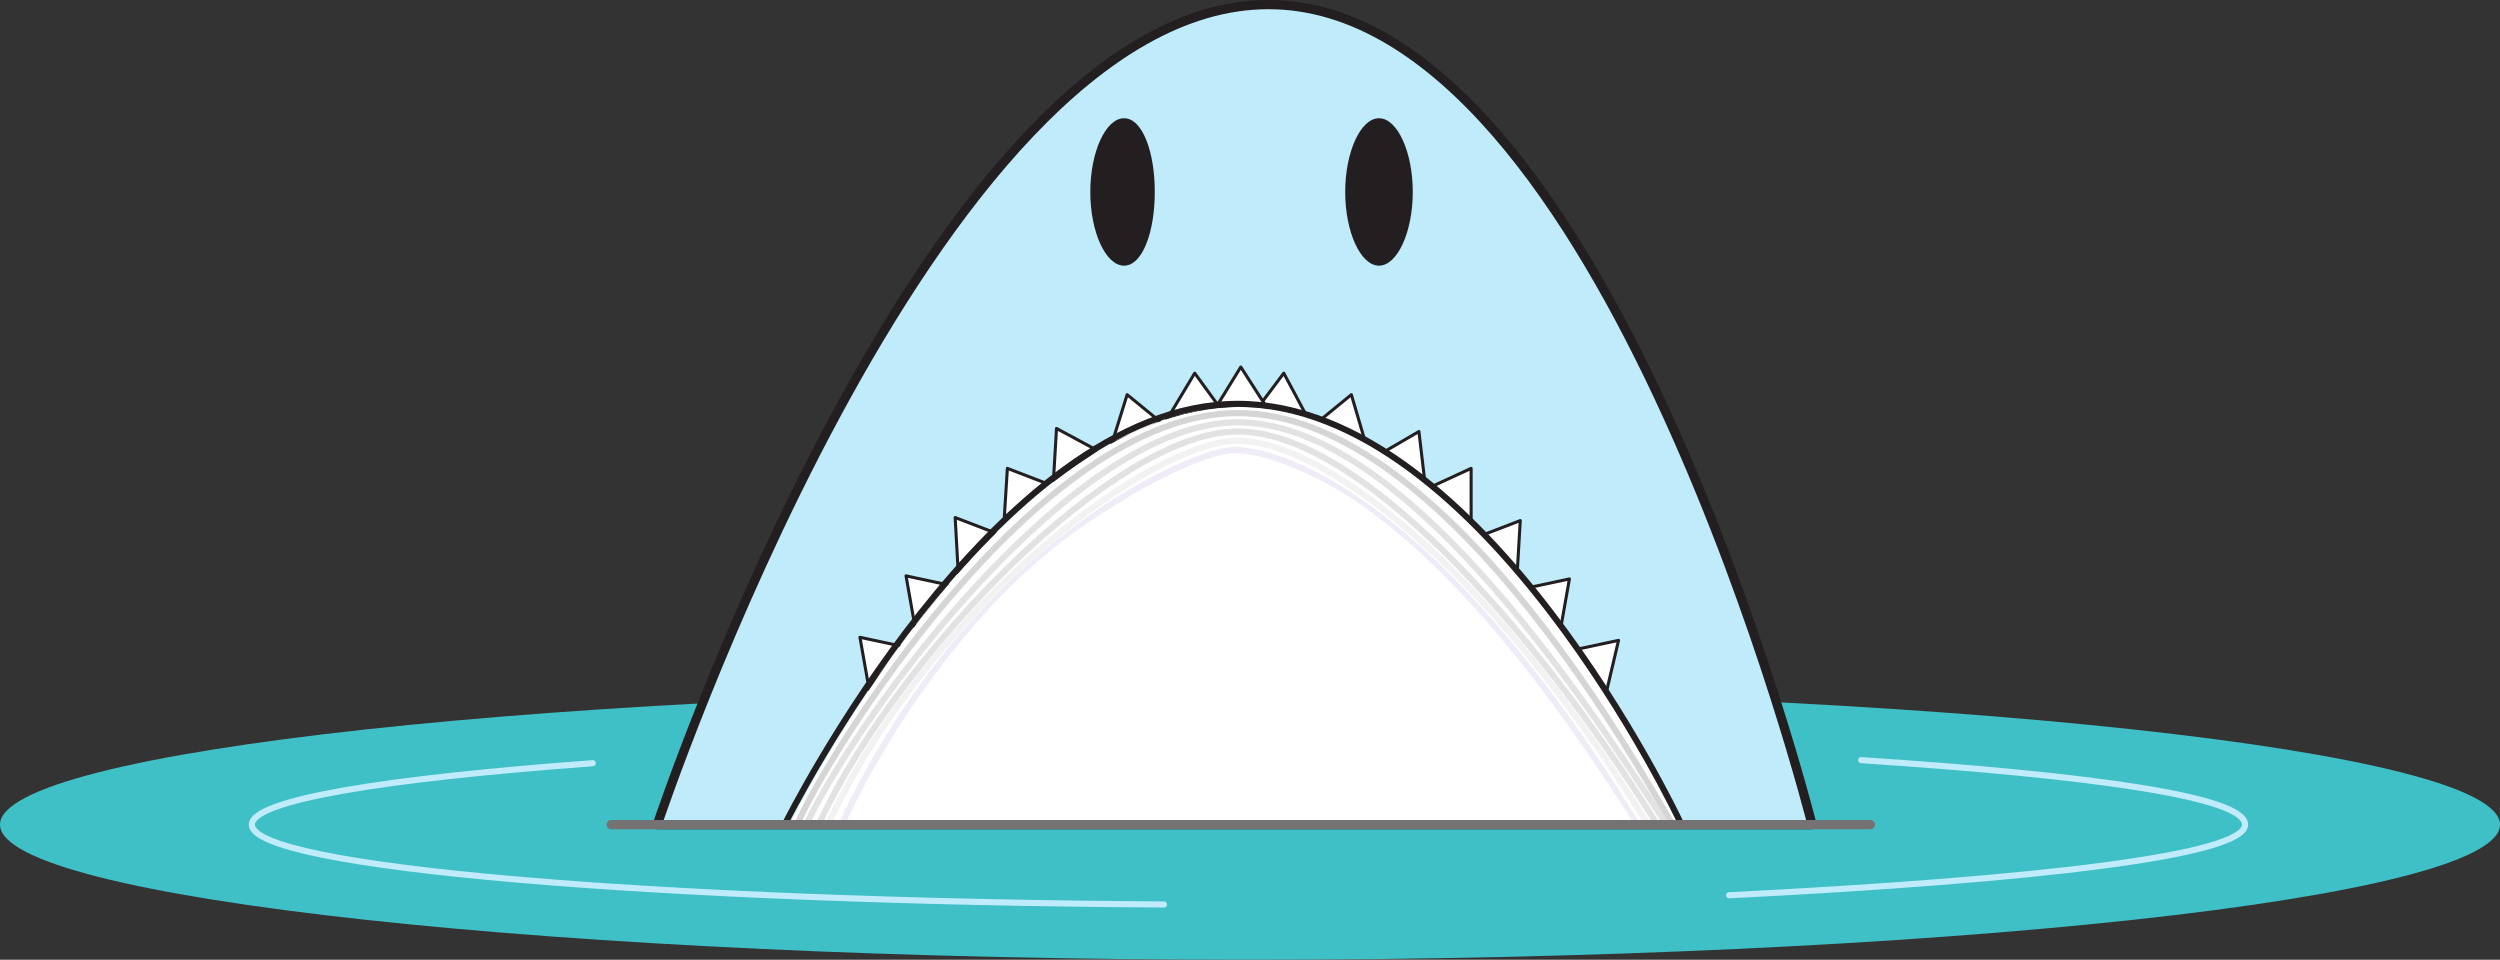
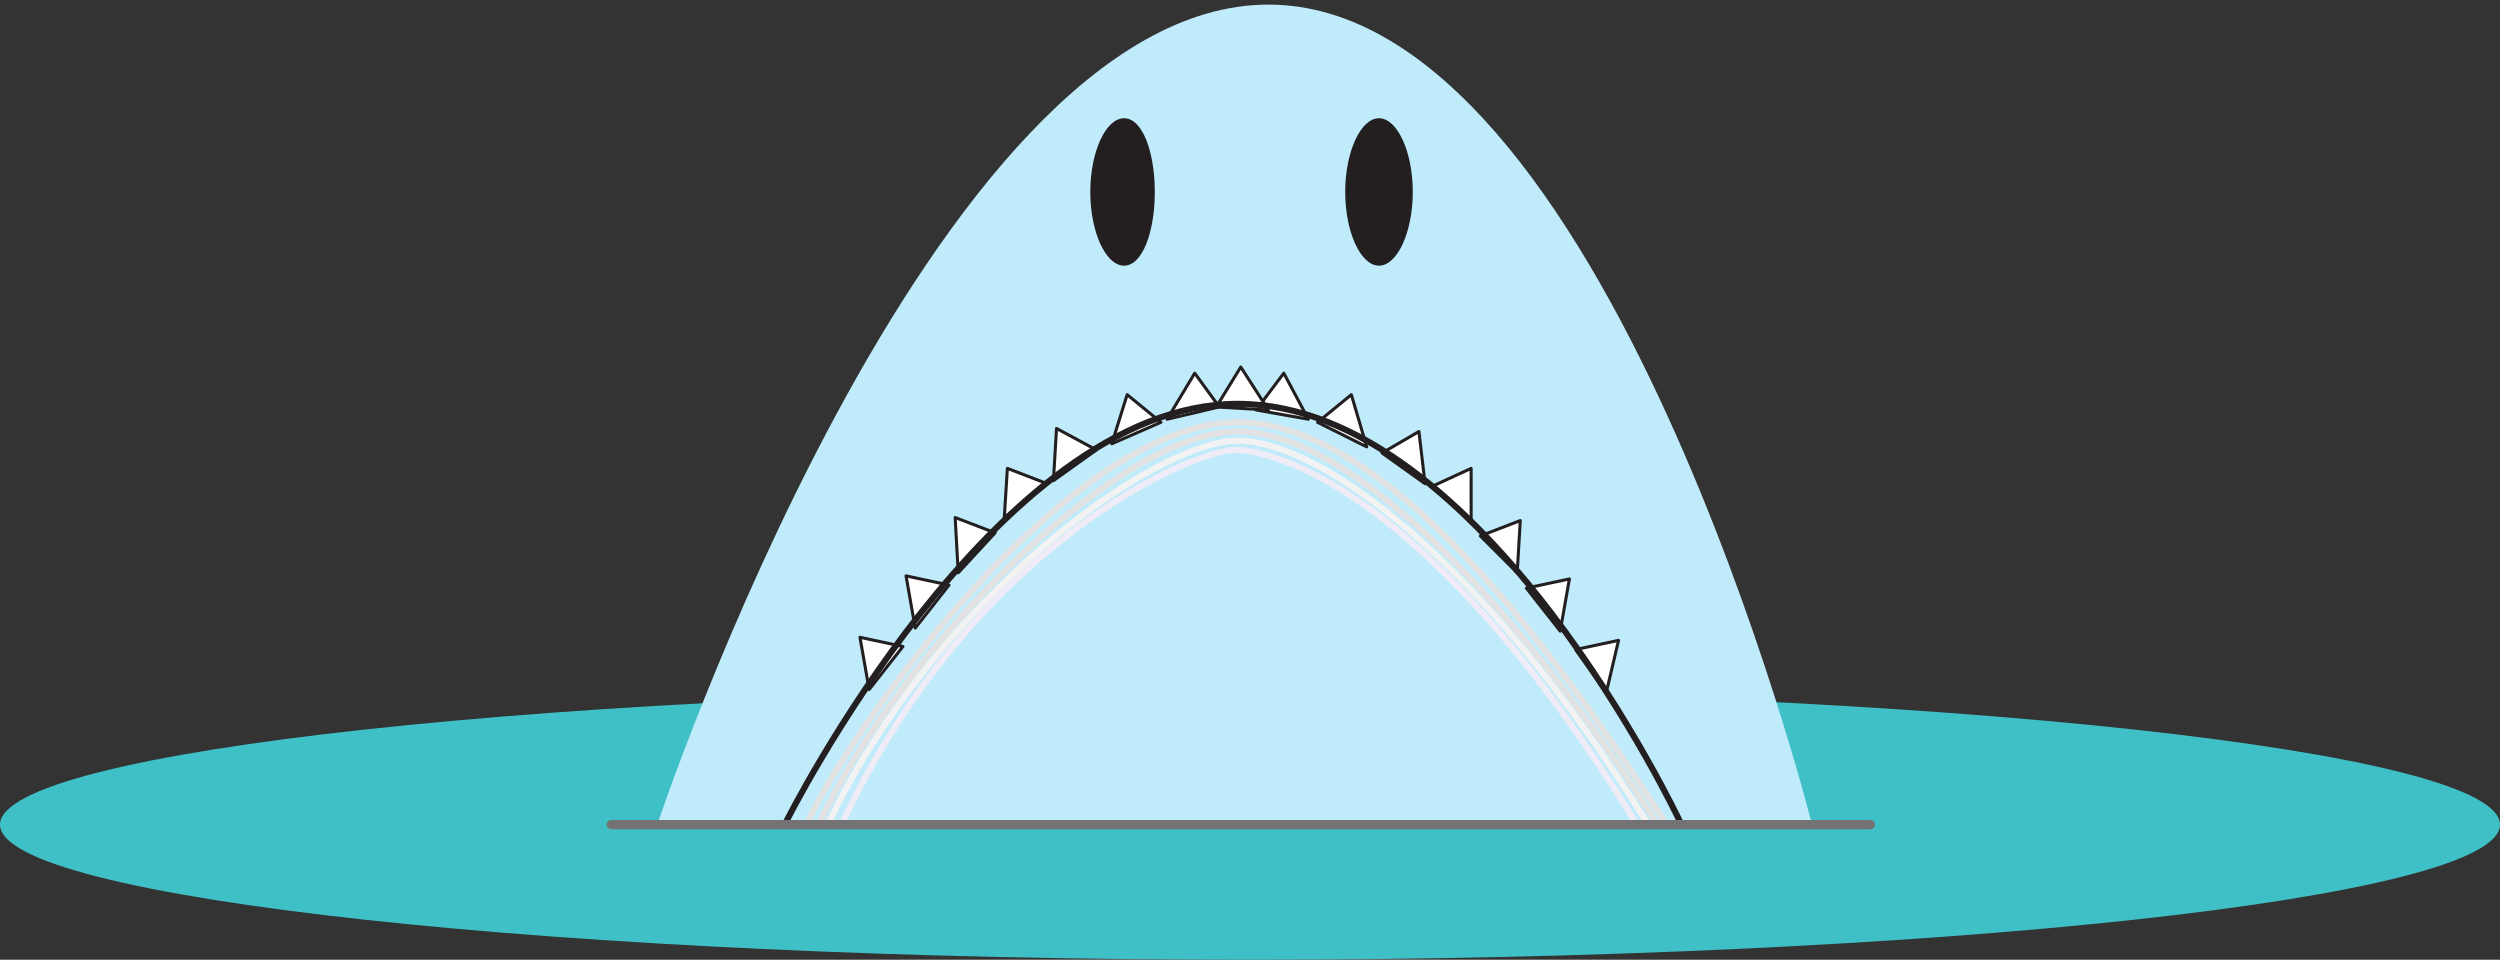
<svg xmlns="http://www.w3.org/2000/svg" width="610.5" height="234.375">
  <rect width="100%" height="100%" fill="#333333" stroke="none" />
  <path fill="#3fc0c6" fill-rule="evenodd" d="M305.25 234.375c168 0 305.25-15 305.25-33s-137.25-33-305.25-33c-168.75 0-305.25 15-305.25 33s136.5 33 305.25 33" />
  <path fill="#bfebfb" fill-rule="evenodd" d="M160.5 201.375S227.25 1.125 309.75 1.125s132.75 200.25 132.75 200.25h-282" />
-   <path fill="none" stroke="#231f20" stroke-linecap="round" stroke-linejoin="round" stroke-miterlimit="10" stroke-width="2.25" d="M160.5 201.375S227.25 1.125 309.75 1.125s132.75 200.25 132.75 200.25zm0 0" />
  <path fill="#231f20" fill-rule="evenodd" d="M274.5 64.875c4.5 0 7.5-8.25 7.5-18s-3-18-7.5-18-8.25 8.25-8.25 18 3.75 18 8.25 18m62.25 0c4.5 0 8.25-8.25 8.25-18s-3.75-18-8.25-18-8.25 8.25-8.25 18 3.75 18 8.25 18" />
  <path fill="#fff" fill-rule="evenodd" stroke="#231f20" stroke-linecap="round" stroke-linejoin="round" stroke-miterlimit="10" stroke-width=".75" d="m212.25 168.375-2.25-12.75 10.5 2.25zm11.25-15-2.25-12.75 10.5 2.25zm10.5-13.5-.75-13.5 9.75 3.75zm11.25-13.5.75-12 9.75 3.75zm12-9 .75-12.75 9.75 5.25zm14.25-9 3.75-12 8.25 6.75zm13.5-6 6.75-11.25 6 8.25zm107.25 66.75 3-12.75-10.5 2.25zm-11.25-15 2.25-12.75-10.5 2.25zm-10.5-14.25.75-12.75-9.75 3.75zm-11.25-12.75v-12.75l-9.75 4.5zm-11.25-9-1.5-12.75-9 5.25zm-14.25-9L330 96.375l-8.25 6.75zm-14.25-6.75-6-11.25-6.75 9zm0 0" />
  <path fill="#fff" fill-rule="evenodd" stroke="#231f20" stroke-linecap="round" stroke-linejoin="round" stroke-miterlimit="10" stroke-width=".75" d="m309.75 100.125-6.75-10.5-6 9.75zm0 0" />
-   <path fill="#fff" fill-rule="evenodd" d="M192.75 201.375s50.25-102 110.25-102c59.25 0 107.25 102 107.25 102h-217.5" />
-   <path fill="none" stroke="#d6d5d5" stroke-linecap="round" stroke-linejoin="round" stroke-miterlimit="10" stroke-width="1.5" d="M408 200.625c-9.75-16.5-56.25-99.75-105.75-99.75S201 186.375 195 200.625" />
  <path fill="none" stroke="#e3e2e2" stroke-linecap="round" stroke-linejoin="round" stroke-miterlimit="10" stroke-width="1.5" d="M406.5 200.625c-21-32.25-64.5-97.5-104.25-97.5s-91.5 69.75-105 97.5" />
  <path fill="none" stroke="#e3e2e2" stroke-linecap="round" stroke-linejoin="round" stroke-miterlimit="10" stroke-width="1.5" d="M404.25 200.625c-30.75-48.75-72.75-95.25-102-95.25-30 0-82.5 54-102 95.25" />
  <path fill="none" stroke="#f2f2f2" stroke-linecap="round" stroke-linejoin="round" stroke-miterlimit="10" stroke-width="1.5" d="M402 200.625c-40.5-65.25-80.25-93-99.75-93-20.25 0-73.5 38.25-99.75 93" />
  <path fill="none" stroke="#efecf8" stroke-linecap="round" stroke-linejoin="round" stroke-miterlimit="10" stroke-width="1.5" d="M399.75 201.375c-50.25-81.75-88.5-91.5-98.25-91.5s-63.75 22.5-96 91.5" />
-   <path fill="none" stroke="#fff" stroke-linecap="round" stroke-linejoin="round" stroke-miterlimit="10" stroke-width="1.5" d="M398.25 201.375c-61.5-97.5-96.75-88.5-96.75-88.5s-54.75 6-93.75 88.5" />
  <path fill="none" stroke="#231f20" stroke-linecap="round" stroke-linejoin="round" stroke-miterlimit="10" stroke-width="1.5" d="M410.25 200.625s-48-102-108-102c-59.25 0-110.25 102-110.25 102" />
-   <path fill="none" stroke="#bfebfb" stroke-linecap="round" stroke-linejoin="round" stroke-miterlimit="10" stroke-width="1.5" d="M144.75 186.375c-51 3.75-83.25 9-83.25 15 0 10.5 98.25 18.75 222.75 19.5m138-2.25c75-3.75 126-9.75 126-17.25 0-6.75-36.75-12-93.75-15.75" />
  <path fill="none" stroke="#747272" stroke-linecap="round" stroke-linejoin="round" stroke-miterlimit="10" stroke-width="2.25" d="M149.25 201.375h307.5" />
</svg>